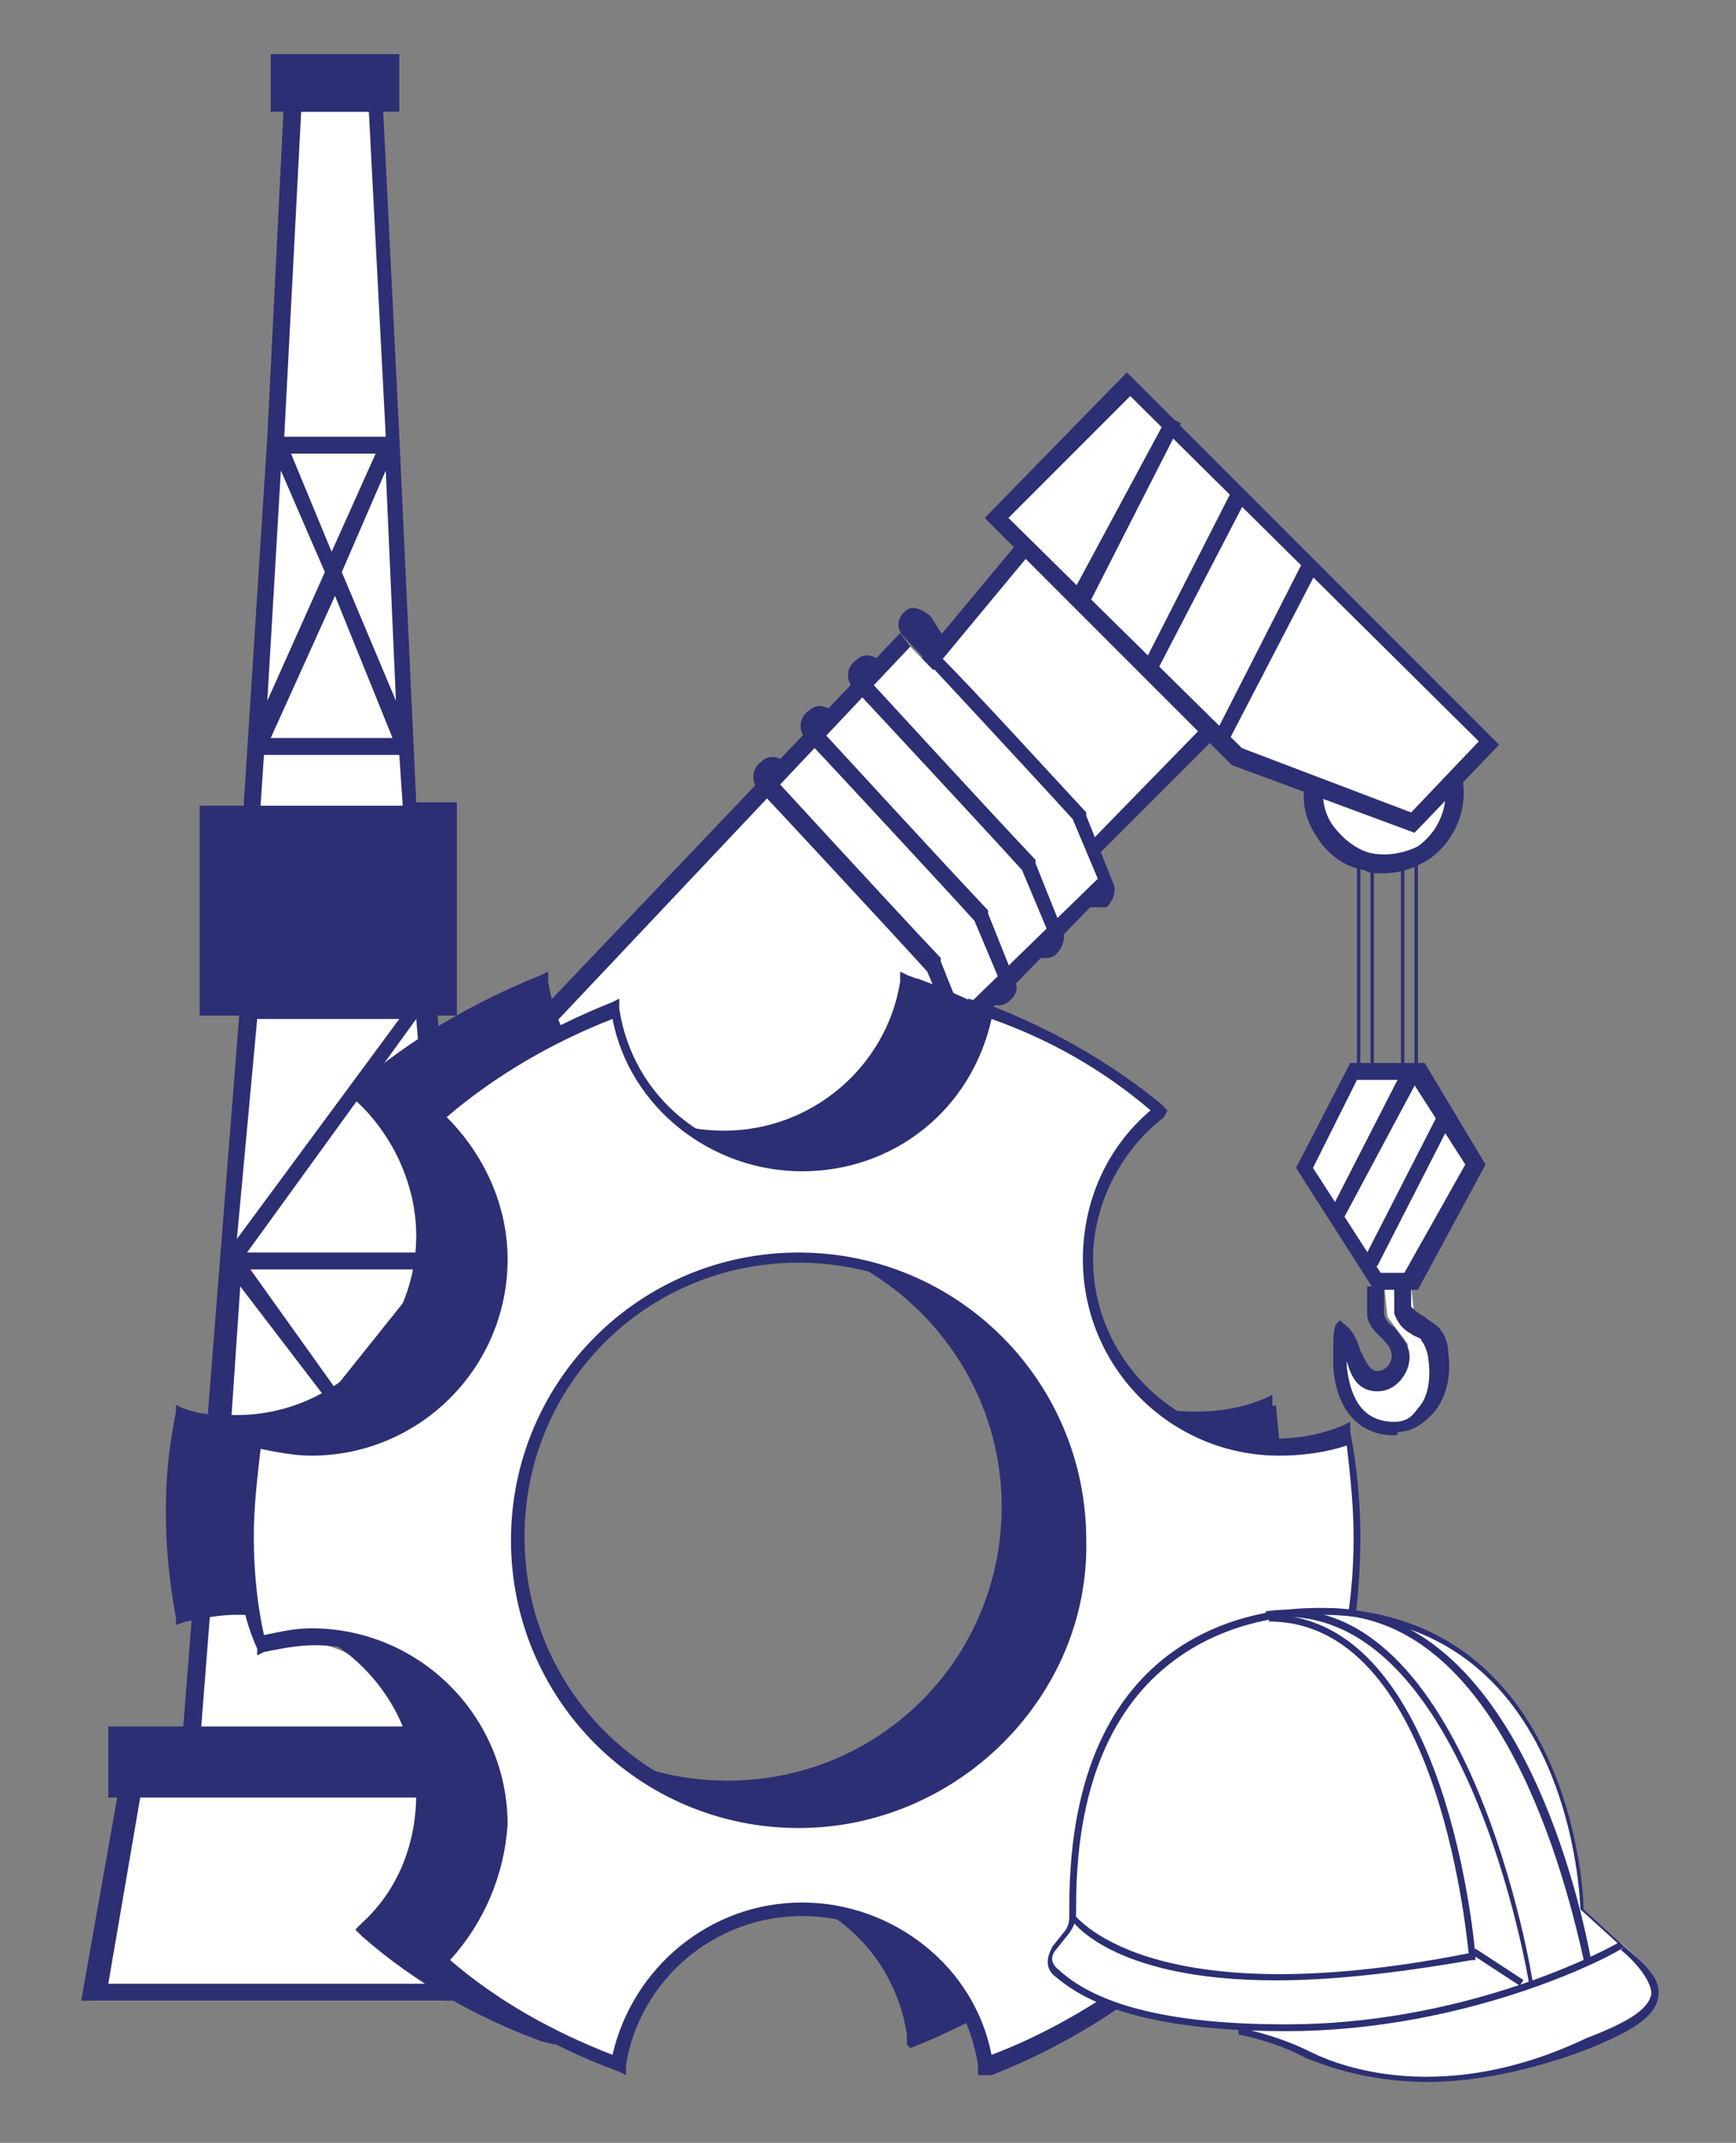
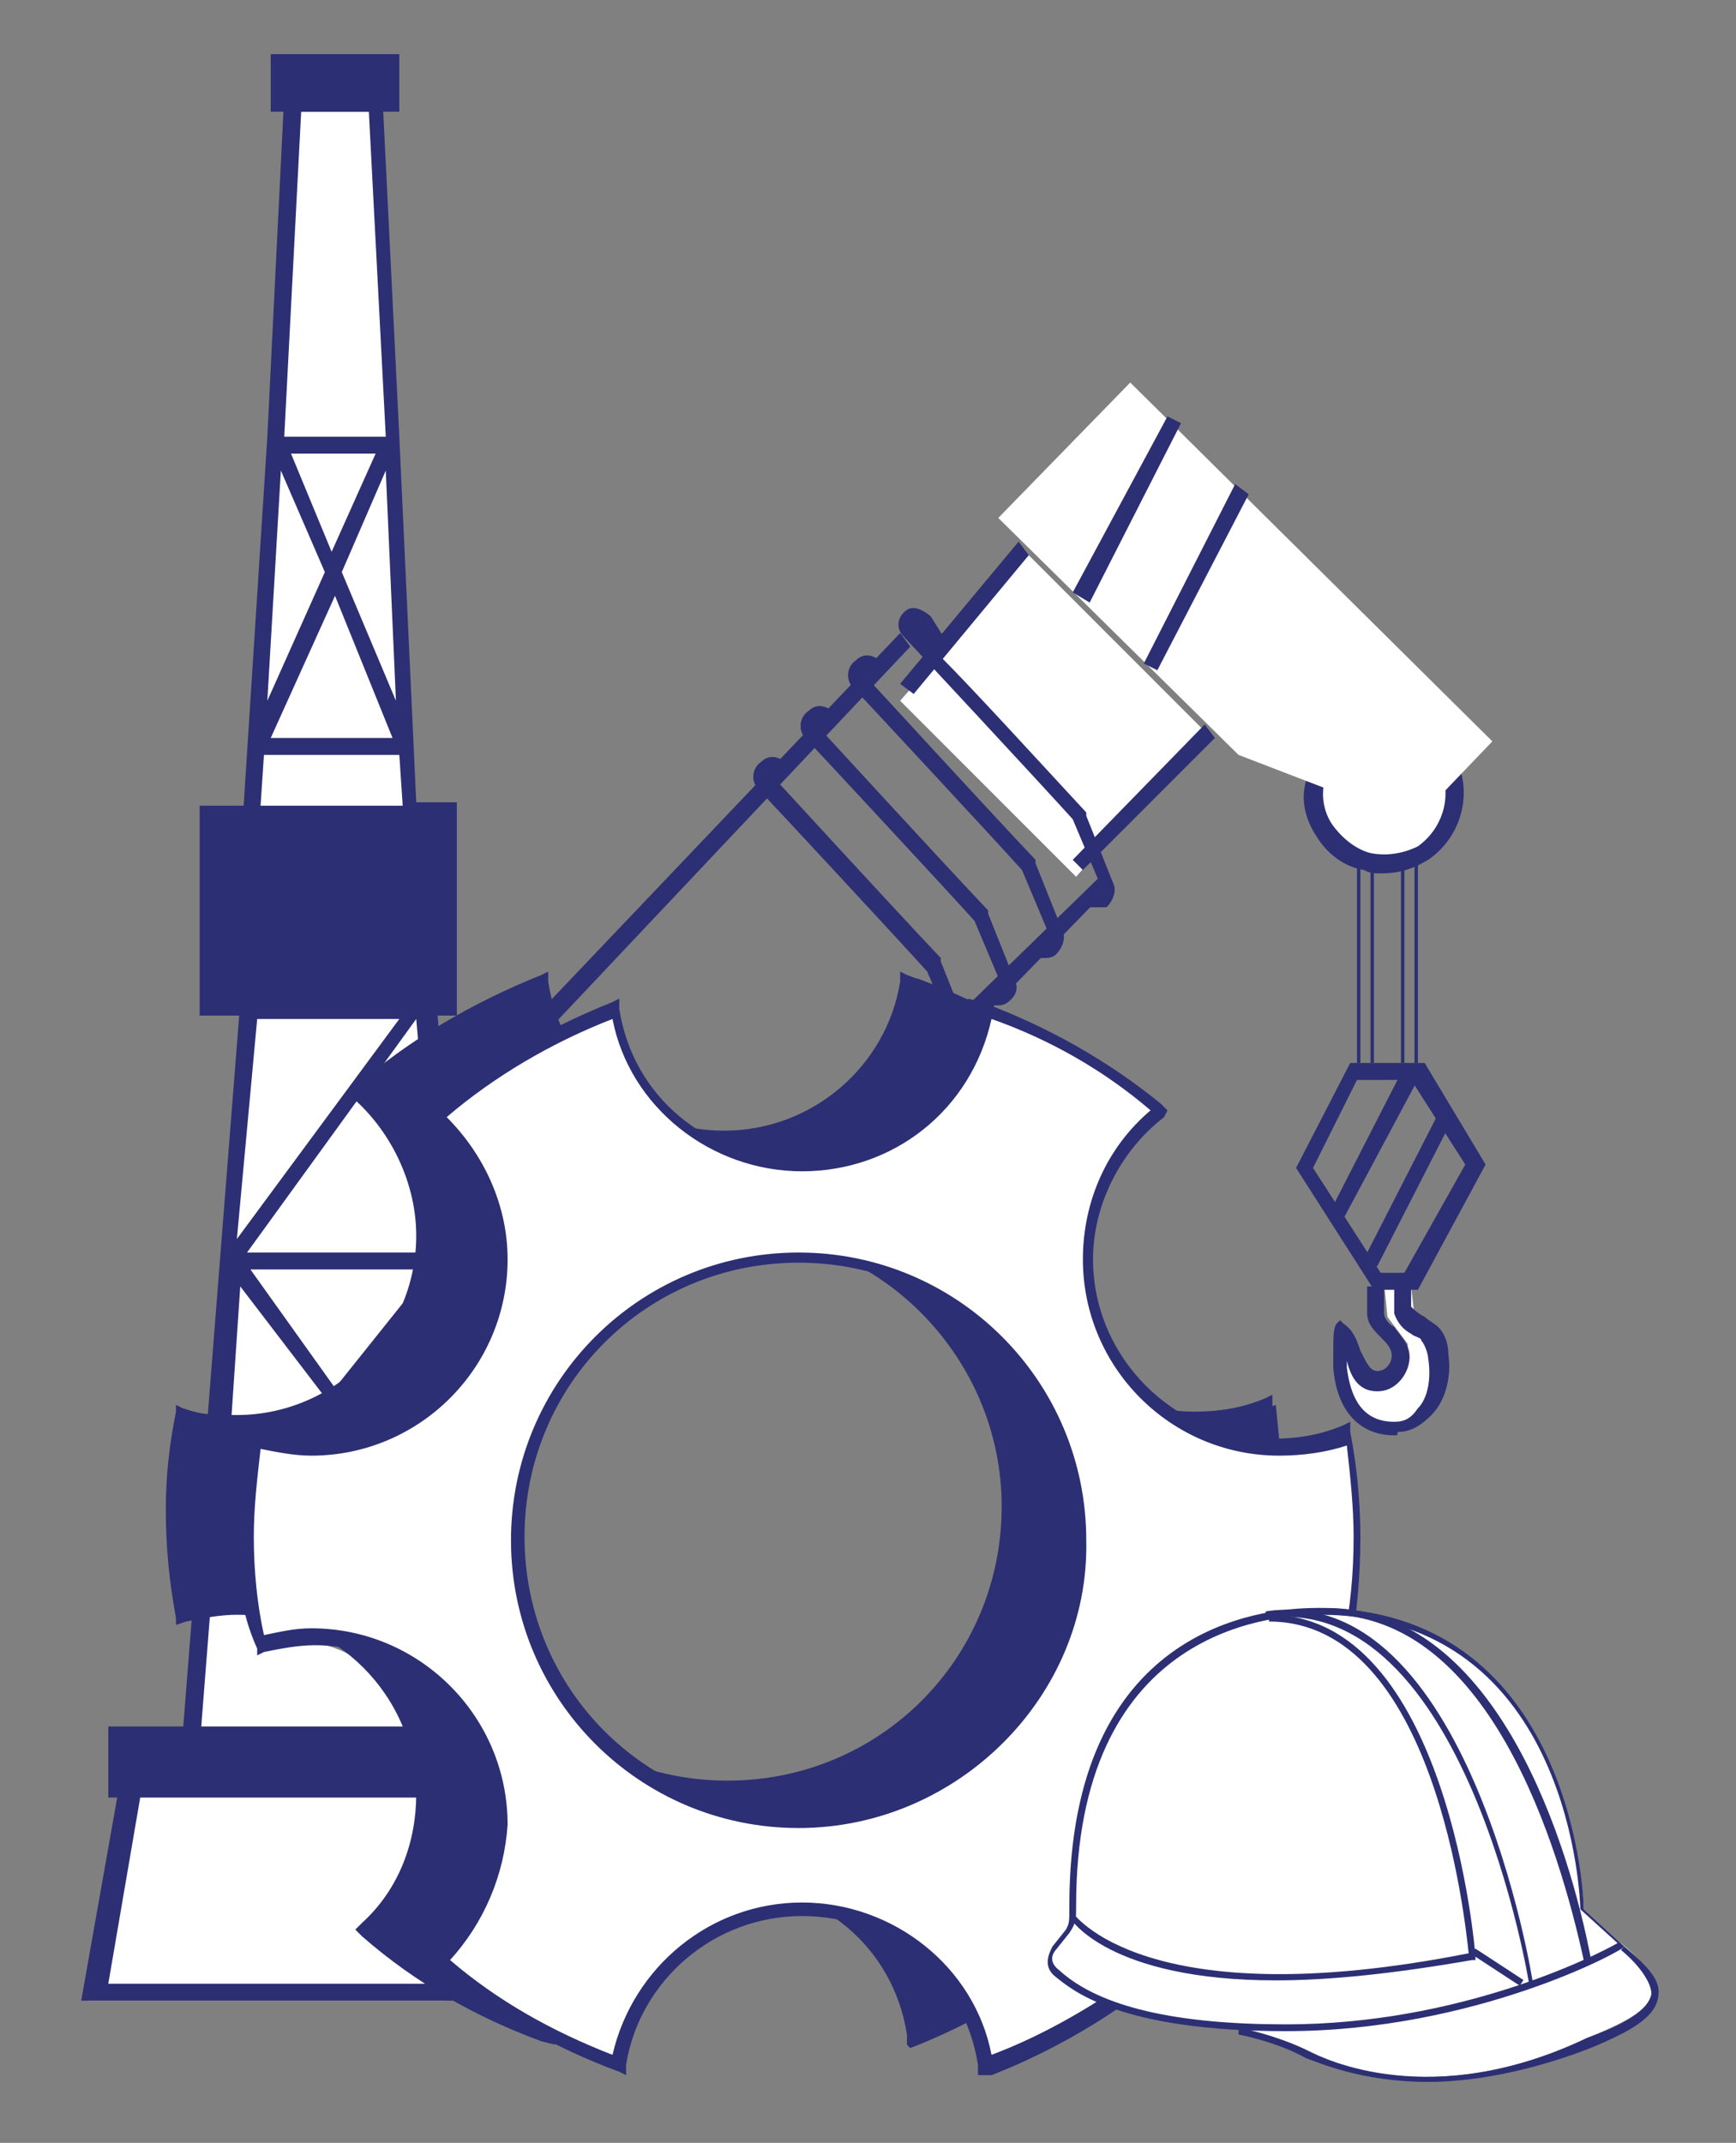
<svg xmlns="http://www.w3.org/2000/svg" version="1.1" id="Layer_1" x="0px" y="0px" viewBox="0 0 51.3 63.3" style="enable-background:new 0 0 51.3 63.3;" xml:space="preserve">
  <rect x="0" y="0" width="51.3" height="63.3" fill="#808080" stroke="none" />
  <style type="text/css">
	.st0{fill:#FFFFFF;}
	.st1{fill:#2C2F73;}
	.st2{fill:#FFFFFF;stroke:#050505;stroke-width:0.371;stroke-linecap:round;stroke-miterlimit:10;}
	.st3{fill:#EDD222;}
	.st4{fill:none;stroke:#010101;stroke-width:0.556;stroke-miterlimit:10;}
	.st5{fill:none;stroke:#010101;stroke-width:0.927;stroke-miterlimit:10;}
</style>
  <path class="st0" d="M39.7,39.7l0.8,1l0.9-0.1l0.2-0.5l0-0.4l-0.6-0.8l-0.1-1l0.8,0.1l0.1,0.9l0.6,0.5c0,0,0.3,0.4,0.3,0.5  c0,0.1,0,0.6,0,0.6L42.4,41l-0.2,0.8L41.7,42l-0.8,0.1c0,0-0.4-0.2-0.5-0.2c0,0-0.3-0.1-0.3-0.2c0,0-0.3-0.4-0.3-0.4  s-0.2-0.5-0.2-0.6c0-0.1-0.1-0.8-0.1-0.8L39.7,39.7z" />
  <g>
    <g>
      <path class="st0" d="M4.1,51.5h1.5l1.7-21.7H6.2V24h1.2L8.7,3.1h2.4l1,21l1.2,0v5.8h-0.6l0.2,2.1l-0.2,2.6l0.3,3.5l-0.6,1.6    l-4.6,2.6l-0.3,0.7c0,0-0.8,4.1,0.2,5.7c1.2-0.4,3.8-0.6,5,3.9c0.1,0.6-0.1,3.6-1.8,4.7c2.3,1.8,2.3,1.8,2.3,1.8H2.6L4.1,51.5z" />
      <g>
        <g>
          <rect x="41.4" y="22.8" class="st1" width="0.1" height="8.6" />
          <rect x="41.8" y="22.8" class="st1" width="0.1" height="8.6" />
        </g>
        <g>
          <rect x="40.1" y="22.8" class="st1" width="0.1" height="8.6" />
          <rect x="40.5" y="22.8" class="st1" width="0.1" height="8.6" />
        </g>
        <g>
          <g>
            <path class="st1" d="M41.2,42.4c-1,0-1.7-0.7-1.8-2c0-0.1,0-0.2,0-0.3c0-0.1,0-0.2,0-0.3c0-0.2,0-0.6,0.1-0.7l0.1-0.1l0.1,0.1       c0.3,0.2,0.4,0.5,0.5,0.8c0.2,0.4,0.3,0.6,0.5,0.6c0.3,0,0.4-0.3,0.4-0.3c0.1-0.3-0.1-0.5-0.3-0.7c-0.2-0.2-0.4-0.4-0.4-0.7       v-0.8h0.5v0.8c0,0.1,0.1,0.3,0.3,0.4c0.2,0.3,0.6,0.6,0.4,1.2c-0.1,0.3-0.4,0.7-0.9,0.7c-0.6,0-0.8-0.5-0.9-0.9       c0,0,0-0.1,0-0.1c0,0,0,0.1,0,0.1c0,0.1,0,0.2,0,0.2c0.1,0.8,0.4,1.6,1.4,1.6c0.3,0,0.5-0.1,0.7-0.4c0.3-0.3,0.4-0.9,0.3-1.5       c0-0.1-0.1-0.4-0.2-0.5c0-0.1-0.2-0.1-0.3-0.2c-0.2-0.1-0.4-0.3-0.5-0.6l0,0l0-0.1v-0.9h0.5v0.8c0.1,0.1,0.2,0.2,0.4,0.3       c0.1,0.1,0.3,0.2,0.4,0.3c0.2,0.2,0.3,0.5,0.3,0.8c0.1,0.7-0.1,1.4-0.5,1.8c-0.3,0.3-0.6,0.5-1,0.5       C41.3,42.4,41.3,42.4,41.2,42.4z" />
          </g>
        </g>
        <g>
-           <polygon class="st0" points="40,31.6 41.9,31.6 43.6,34.3 41.7,37.8 40.7,37.8 38.6,34.5     " />
          <path class="st1" d="M41.9,38.1h-1.3l-2.3-3.6l1.6-3.1h2.2l1.8,3L41.9,38.1z M40.8,37.6h0.7l1.8-3.2l-1.6-2.5h-1.6l-1.3,2.6      L40.8,37.6z" />
        </g>
        <g>
          <line class="st0" x1="42.8" y1="33" x2="41" y2="36.5" />
          <path class="st1" d="M40.5,37.5c0,0-0.1,0-0.1,0c-0.1-0.1-0.2-0.2-0.1-0.3l2.2-4.3c0.1-0.1,0.2-0.2,0.3-0.1      c0.1,0.1,0.2,0.2,0.1,0.3l-2.2,4.3C40.6,37.4,40.5,37.5,40.5,37.5z" />
        </g>
-         <line class="st0" x1="40" y1="35.1" x2="41.9" y2="31.6" />
        <path class="st1" d="M41.4,31.7l-2.1,4.1c-0.1,0.1,0,0.3,0.1,0.3c0,0,0.1,0,0.1,0c0.1,0,0.2,0,0.2-0.1l2.3-4.3H41.4z" />
      </g>
      <g>
        <path class="st0" d="M42.7,22.8c0.3,0.9,0,1.9-0.8,2.5c-1,0.6-2.2,0.3-2.8-0.6c-0.3-0.5-0.4-1.2-0.2-1.7" />
        <path class="st1" d="M40.8,25.8c-0.2,0-0.3,0-0.5-0.1c-0.6-0.1-1.1-0.5-1.4-1c-0.4-0.6-0.5-1.3-0.2-1.9l0.5,0.1     c-0.2,0.5-0.1,1.1,0.2,1.5c0.3,0.4,0.7,0.7,1.1,0.8c0.5,0.1,1,0,1.4-0.2c0.7-0.5,1-1.4,0.7-2.2l0.5-0.2c0.4,1,0,2.2-0.9,2.8     C41.7,25.7,41.3,25.8,40.8,25.8z" />
      </g>
      <polygon class="st0" points="44.1,21.9 41.8,24.3 36.6,22.3 29.5,15.3 33.4,11.3   " />
      <polygon class="st0" points="26.6,20.7 30.4,16.4 35.6,21.6 31.8,25.9   " />
      <polygon class="st1" points="35.6,21.4 31.7,25.4 32,25.7 35.9,21.8   " />
      <polygon class="st1" points="30.1,16 26.6,20.2 27,20.5 30.4,16.4   " />
      <g>
-         <path class="st0" d="M13.6,33.2l0.5,1.4l1.9-0.8c0,0,0.3,2.7,2.6,4.1c4.1-0.1,5.9-1.1,7.3-5.2c2.7-2.6,6.9-6.7,6.9-6.7L32,24.3     L26.8,19L13.6,33.2z" />
-       </g>
+         </g>
      <g>
        <line class="st3" x1="13.4" y1="33" x2="26.7" y2="18.8" />
      </g>
      <g>
        <path class="st1" d="M19.1,53.6c-0.6-0.6-1-1.4-1.2-2.2l0-0.2h-3.3l-1.1-13.9l0.2-0.2h-0.2l-0.6-7.5H7.1L5.4,51.2H3.8l-1.4,7.9     h11.8l0.1,0c0,0,0.1-0.1,0.1-0.1l0.2-0.1l-0.1-0.2c-0.3-0.8-0.2-1.7,0.2-2.4c0.3-0.4,0.8-1,1.9-1c0.2,0,0.5,0,0.7,0.1l0.2,0.1     l0.1-0.2c0.3-0.6,0.8-1.1,1.5-1.3l0.4-0.1L19.1,53.6z M13.7,45.9l-3.4-4.5l2.8-3.6L13.7,45.9z M7.1,38l2.6,3.4l-3.1,4L7.1,38z      M7.4,37.5h5.3L9.9,41L7.4,37.5z M12.9,37H7.3l5-6.9L12.9,37z M7.6,30.1h4.2l-4.8,6.5L7.6,30.1z M17.2,54.9     c-0.2,0-0.4-0.1-0.6-0.1c-1,0-1.8,0.4-2.3,1.2c-0.5,0.8-0.6,1.7-0.3,2.6H3.2l1.2-7h1.5l0.4-5.1l3.7-4.8l3.4,4.5l0.3-0.3l0.5,5.6     h3.4c0.2,0.7,0.5,1.4,1,2C17.9,53.9,17.5,54.4,17.2,54.9z" />
      </g>
      <path class="st1" d="M11.8,12.9L11.3,2.8H8.4L7.9,12.9h0l0,0L7.2,23.8H5.9V30h7.6v-6.3h-1.2L11.8,12.9 M11.7,20.7l-1.6-3.8l1.3-3    L11.7,20.7z M11.6,21.8H8l1.9-4.2L11.6,21.8z M8.6,13.4h2.5l-1.3,2.9L8.6,13.4z M8.9,3.3h2l0.5,9.6h-3L8.9,3.3z M8.3,13.9l1.3,3    l-1.7,3.8L8.3,13.9z M7.8,22.3h4l0.1,1.5H7.7L7.8,22.3z M13,29.5H6.4v-5.3H13V29.5z" />
      <g>
        <g>
          <path class="st1" d="M37.7,41.5c-0.7,0.3-1.4,0.4-2.1,0.4c-3.1,0-5.5-2.5-5.5-5.6c0-1.8,0.8-3.4,2.2-4.4c-1.5-1.3-3.3-2.3-5.2-3      c-0.4,2.6-2.7,4.6-5.5,4.6c-2.7,0-5-2-5.5-4.6c-2,0.7-3.9,1.8-5.4,3.2c1.2,1,1.9,2.5,1.9,4.2c0,3.1-2.5,5.6-5.5,5.6      c-0.6,0-1.1-0.1-1.7-0.3c-0.2,0.9-0.2,1.9-0.2,2.9c0,1.1,0.1,2.2,0.3,3.2c0.5-0.2,1-0.2,1.6-0.2c3.1,0,5.5,2.5,5.5,5.6      c0,1.6-0.7,3-1.7,4c1.5,1.3,3.3,2.4,5.2,3c0.4-2.6,2.7-4.6,5.5-4.6c2.7,0,5,2,5.5,4.6c1.8-0.6,3.5-1.6,5-2.8c-1.2-1-2-2.5-2-4.2      c0-3.1,2.5-5.6,5.5-5.6c0.7,0,1.4,0.1,2.1,0.4c0.2-1.1,0.3-2.2,0.3-3.4C37.9,43.5,37.8,42.5,37.7,41.5z M21.5,52.9      c-4.6,0-8.3-3.7-8.3-8.3c0-4.6,3.7-8.3,8.3-8.3c4.6,0,8.3,3.7,8.3,8.3C29.8,49.2,26.1,52.9,21.5,52.9z" />
          <path class="st1" d="M26.8,60.4l0-0.3c-0.4-2.6-2.6-4.4-5.2-4.4c-2.6,0-4.8,1.9-5.2,4.4l0,0.3L16,60.3c-1.9-0.7-3.7-1.7-5.3-3.1      l-0.2-0.2l0.2-0.2c1.1-1,1.6-2.4,1.6-3.8c0-2.9-2.4-5.3-5.3-5.3c-0.5,0-1,0.1-1.5,0.2L5.2,48l0-0.2c-0.2-1.1-0.3-2.1-0.3-3.2      c0-1,0.1-1.9,0.3-2.9l0-0.2l0.2,0.1c0.5,0.2,1,0.2,1.6,0.2c2.9,0,5.3-2.4,5.3-5.3c0-1.5-0.7-3-1.8-4l-0.2-0.2l0.2-0.2      c1.6-1.4,3.5-2.5,5.5-3.3l0.2-0.1l0,0.3c0.4,2.6,2.6,4.4,5.2,4.4c2.6,0,4.8-1.9,5.2-4.4l0-0.3l0.2,0.1c1.9,0.7,3.7,1.7,5.3,3      l0.2,0.2l-0.2,0.2c-1.3,1-2.1,2.6-2.1,4.2c0,2.9,2.4,5.3,5.3,5.3c0.7,0,1.4-0.1,2.1-0.4l0.2-0.1l0,0.3c0.2,1,0.3,2.1,0.3,3.1      c0,1.1-0.1,2.3-0.3,3.4l-0.1,0.3l-0.2-0.1c-0.6-0.3-1.3-0.4-2-0.4c-2.9,0-5.3,2.4-5.3,5.3c0,1.6,0.7,3,1.9,4.1l0.2,0.2l-0.2,0.2      c-1.5,1.2-3.2,2.2-5,2.9L26.8,60.4z M11.1,57c1.4,1.2,3,2.1,4.8,2.8c0.6-2.7,2.9-4.5,5.6-4.5c2.7,0,5.1,1.9,5.6,4.5      c1.6-0.6,3.1-1.5,4.5-2.5c-1.2-1.1-1.8-2.6-1.8-4.2c0-3.2,2.6-5.8,5.8-5.8c0.7,0,1.3,0.1,1.9,0.3c0.2-1,0.3-2,0.3-3.1      c0-0.9-0.1-1.8-0.2-2.7c-0.6,0.2-1.3,0.3-2,0.3c-3.2,0-5.8-2.6-5.8-5.8c0-1.7,0.7-3.3,2-4.4c-1.4-1.2-3-2.1-4.7-2.7      c-0.6,2.7-2.9,4.5-5.6,4.5c-2.7,0-5.1-1.9-5.6-4.5c-1.8,0.7-3.5,1.7-4.9,2.9c1.1,1.1,1.8,2.6,1.8,4.2c0,3.2-2.6,5.8-5.8,5.8      c-0.5,0-1-0.1-1.5-0.2c-0.1,0.9-0.2,1.7-0.2,2.6c0,1,0.1,2,0.3,2.9C6,47.3,6.5,47.3,7,47.3c3.2,0,5.8,2.6,5.8,5.8      C12.7,54.6,12.2,56,11.1,57z M21.5,53.1c-4.7,0-8.5-3.8-8.5-8.5c0-4.7,3.8-8.5,8.5-8.5c4.7,0,8.5,3.8,8.5,8.5      C30,49.3,26.2,53.1,21.5,53.1z M21.5,36.4c-4.5,0-8.1,3.6-8.1,8.1c0,4.5,3.6,8.1,8.1,8.1c4.5,0,8.1-3.6,8.1-8.1      C29.6,40.1,26,36.4,21.5,36.4z" />
        </g>
      </g>
      <g>
        <g>
          <path class="st0" d="M39.8,42.4c-0.7,0.3-1.4,0.4-2.1,0.4c-3.1,0-5.5-2.5-5.5-5.6c0-1.8,0.8-3.4,2.2-4.4c-1.5-1.3-3.3-2.3-5.2-3      c-0.4,2.6-2.7,4.6-5.5,4.6c-2.7,0-5-2-5.5-4.6c-2,0.7-3.9,1.8-5.4,3.2c1.2,1,1.9,2.5,1.9,4.2c0,3.1-2.5,5.6-5.5,5.6      c-0.6,0-1.1-0.1-1.7-0.3c-0.2,0.9-0.2,1.9-0.2,2.9c0,1.1,0.1,2.2,0.3,3.2c0.5-0.2,1-0.2,1.6-0.2c3.1,0,5.5,2.5,5.5,5.6      c0,1.6-0.7,3-1.7,4c1.5,1.3,3.3,2.4,5.2,3c0.4-2.6,2.7-4.6,5.5-4.6c2.7,0,5,2,5.5,4.6c1.8-0.6,3.5-1.6,5-2.8c-1.2-1-2-2.5-2-4.2      c0-3.1,2.5-5.6,5.5-5.6c0.7,0,1.4,0.1,2.1,0.4c0.2-1.1,0.3-2.2,0.3-3.4C40.1,44.4,40,43.4,39.8,42.4z M23.6,53.7      c-4.6,0-8.3-3.7-8.3-8.3c0-4.6,3.7-8.3,8.3-8.3c4.6,0,8.3,3.7,8.3,8.3C32,50,28.2,53.7,23.6,53.7z" />
          <path class="st1" d="M28.9,61.3l0-0.3c-0.4-2.6-2.6-4.4-5.2-4.4c-2.6,0-4.8,1.9-5.2,4.4l0,0.3l-0.2-0.1      c-1.9-0.7-3.7-1.7-5.3-3.1l-0.2-0.2l0.2-0.2c1.1-1,1.6-2.4,1.6-3.8c0-2.9-2.4-5.3-5.3-5.3c-0.5,0-1,0.1-1.5,0.2l-0.2,0.1l0-0.2      C7.1,47.6,7,46.5,7,45.4c0-1,0.1-1.9,0.3-2.9l0-0.2l0.2,0.1c0.5,0.2,1,0.2,1.6,0.2c2.9,0,5.3-2.4,5.3-5.3c0-1.5-0.7-3-1.8-4      l-0.2-0.2l0.2-0.2c1.6-1.4,3.5-2.5,5.5-3.3l0.2-0.1l0,0.3c0.4,2.6,2.6,4.4,5.2,4.4c2.6,0,4.8-1.9,5.2-4.4l-0.1-0.3l0.4,0.1      c1.9,0.7,3.7,1.7,5.3,3l0.2,0.2L34.4,33c-1.3,1-2.1,2.6-2.1,4.2c0,2.9,2.4,5.3,5.3,5.3c0.7,0,1.4-0.1,2.1-0.4l0.2-0.1l0,0.3      c0.2,1,0.3,2.1,0.3,3.1c0,1.1-0.1,2.3-0.3,3.4l-0.1,0.3L39.7,49c-0.6-0.3-1.3-0.4-2-0.4c-2.9,0-5.3,2.4-5.3,5.3      c0,1.6,0.7,3.1,1.9,4.1l0.2,0.2l-0.2,0.2c-1.5,1.2-3.2,2.2-5,2.9L28.9,61.3z M13.3,57.9c1.4,1.2,3,2.1,4.8,2.8      c0.6-2.6,2.9-4.5,5.6-4.5c2.7,0,5.1,1.9,5.6,4.5c1.6-0.6,3.1-1.5,4.5-2.5c-1.2-1.1-1.8-2.6-1.8-4.2c0-3.2,2.6-5.8,5.8-5.8      c0.7,0,1.3,0.1,1.9,0.3c0.2-1,0.3-2,0.3-3.1c0-0.9-0.1-1.8-0.2-2.7c-0.6,0.2-1.3,0.3-2,0.3c-3.2,0-5.8-2.6-5.8-5.8      c0-1.7,0.7-3.3,2-4.4c-1.4-1.2-3-2.1-4.7-2.7c-0.6,2.7-2.9,4.5-5.6,4.5c-2.7,0-5.1-1.9-5.6-4.5c-1.8,0.7-3.5,1.7-4.9,2.9      c1.1,1.1,1.8,2.6,1.8,4.2c0,3.2-2.6,5.8-5.8,5.8c-0.5,0-1-0.1-1.5-0.2c-0.1,0.9-0.2,1.7-0.2,2.6c0,1,0.1,2,0.3,2.9      c0.5-0.1,0.9-0.2,1.4-0.2c3.2,0,5.8,2.6,5.8,5.8C14.9,55.4,14.3,56.8,13.3,57.9z M23.6,54c-4.7,0-8.5-3.8-8.5-8.5      c0-4.7,3.8-8.5,8.5-8.5c4.7,0,8.5,3.8,8.5,8.5C32.2,50.1,28.3,54,23.6,54z M23.6,37.3c-4.5,0-8.1,3.6-8.1,8.1      c0,4.5,3.6,8.1,8.1,8.1c4.5,0,8.1-3.6,8.1-8.1C31.7,40.9,28.1,37.3,23.6,37.3z" />
        </g>
      </g>
      <g>
        <g>
          <path class="st0" d="M36.6,59.9c0,0,1.1,0.2,2,0.7c1,0.5,4.1,1.6,8.3-0.4c2-0.8,2.7-1.4,1-2.8" />
          <path class="st1" d="M42.2,61.5c-2,0-3.3-0.6-3.6-0.7c-0.9-0.5-2-0.7-2-0.7l0-0.2c0,0,1.1,0.2,2.1,0.7c0.4,0.2,3.6,1.8,8.2-0.4      c1.1-0.4,1.8-0.8,1.9-1.3c0-0.3-0.3-0.8-0.9-1.3l0.1-0.1c0.7,0.6,1.1,1,1,1.5c-0.1,0.6-0.8,1-2,1.5      C45.2,61.2,43.5,61.5,42.2,61.5z" />
        </g>
        <g>
          <path class="st0" d="M31.6,57l-0.4,0.5c0,0-0.3,0.4,0.1,0.8c0.4,0.3,1.8,1.6,6.8,1.6c5.6,0,9.9-2.4,9.9-2.4l-1.2-1.1      c0,0-0.2-8.8-7.9-8.8c-2.7,0-7.3,1.3-7.3,8.7C31.7,56.7,31.7,56.8,31.6,57z" />
          <path class="st1" d="M38,60c-4.9,0-6.3-1.2-6.8-1.6l0,0c-0.4-0.3-0.2-0.7-0.1-0.9l0.4-0.5c0.1-0.2,0.1-0.2,0.1-0.7      c0-8.2,5.6-8.8,7.3-8.8c7.4,0,7.9,8.2,7.9,8.9l1.2,1.1L48,57.5C48,57.6,43.6,60,38,60z M39,47.7c-1.7,0-7.2,0.6-7.2,8.6      c0,0.4,0,0.5-0.2,0.8l-0.4,0.5c0,0-0.3,0.3,0.1,0.6l0,0c1.2,1.1,3.5,1.6,6.7,1.6c5.1,0,9.1-2,9.8-2.4l-1.1-1l0,0      C46.7,56.3,46.5,47.7,39,47.7z" />
        </g>
        <path class="st1" d="M45.2,58.7c0-0.1-1.9-11.7-7.8-10.9l0-0.2c6-0.9,7.9,10.9,7.9,11L45.2,58.7z" />
        <path class="st1" d="M46.8,58l0-0.1c-0.7-3.2-2.8-10.5-7.9-10.2l0-0.2c0.1,0,0.2,0,0.3,0c5.1,0,7.2,7.2,7.8,10.3l0,0.1L46.8,58z" />
        <path class="st1" d="M37.7,58.5c-4.9,0-6.1-1.8-6.1-1.9l0.1-0.1c0,0,2.1,3.1,11.7,1.2c-0.1-0.9-1-9.8-5.9-9.8l0-0.2     c5.3,0,6.1,10,6.1,10.1l0,0.1l-0.1,0C41.2,58.3,39.3,58.5,37.7,58.5z" />
        <rect x="44.2" y="57.3" transform="matrix(0.547 -0.837 0.837 0.547 -28.65 63.38)" class="st1" width="0.2" height="1.7" />
      </g>
      <path class="st1" d="M30.9,28.3c-0.1,0-0.2,0-0.2,0l0.2-0.5c0,0,0.1,0,0.1,0c0,0,0.1-0.1,0-0.2l-0.8-1.9c-0.9-1-4.9-5.3-5-5.4    c-0.2-0.2-0.2-0.6,0.1-0.8c0.2-0.2,0.5-0.2,0.8,0.1L25.8,20c0,0-0.1-0.1-0.2-0.1c0,0,0,0.1,0,0.1c0.1,0.1,3.3,3.6,5,5.4    c0,0,0,0,0,0.1l0.8,2c0,0,0,0,0,0c0.1,0.2,0,0.5-0.2,0.7C31.2,28.2,31.1,28.3,30.9,28.3z" />
      <path class="st1" d="M32.4,26.8c-0.1,0-0.2,0-0.2,0l0.2-0.5c0.1,0,0.1,0,0.1,0c0,0,0.1-0.1,0-0.2l-0.8-1.9c-0.9-1-4.9-5.3-5-5.4    c-0.2-0.2-0.2-0.5,0-0.7c0.1-0.1,0.3-0.3,0.8,0.1L28,19l-0.3,0.3c1.1,1.1,3.1,3.3,4.4,4.7c0,0,0,0,0,0.1l0.8,2c0,0,0,0,0,0    c0.1,0.2,0,0.5-0.2,0.7C32.7,26.8,32.5,26.8,32.4,26.8z" />
      <path class="st1" d="M29.5,29.7c-0.1,0-0.2,0-0.3-0.1l0.2-0.5c0.1,0,0.2,0,0.2,0c0,0,0,0,0,0l-0.8-1.9c-0.9-1-4.9-5.3-5-5.4    c-0.2-0.2-0.2-0.6,0.1-0.8c0.2-0.2,0.5-0.2,0.8,0.1l-0.3,0.4c0,0-0.1-0.1-0.2-0.1c0,0,0,0.1,0,0.1c0.1,0.1,3.3,3.6,5,5.4    c0,0,0,0,0,0.1l0.8,2c0,0,0,0,0,0c0.1,0.2,0,0.4-0.1,0.5C29.8,29.6,29.7,29.7,29.5,29.7z" />
      <path class="st1" d="M29.6,29.1l-0.8-1.9c-0.9-1-4.9-5.3-5-5.4c-0.2-0.2-0.2-0.6,0.1-0.8c0.2-0.2,0.5-0.2,0.8,0.1l-0.3,0.4    c-0.1,0-0.1-0.1-0.2-0.1c0,0,0,0.1,0,0.1c0.1,0.1,3.3,3.6,5,5.4c0,0,0,0,0,0.1l0.8,2L29.6,29.1z" />
      <path class="st1" d="M28.2,30.6l-0.8-1.9c-0.9-1-4.9-5.3-5-5.4c-0.2-0.2-0.2-0.6,0.1-0.8c0.2-0.2,0.5-0.2,0.8,0.1L23,22.9    c0,0-0.1-0.1-0.2-0.1c0,0,0,0.1,0,0.1c0.1,0.1,3.3,3.6,5,5.4c0,0,0,0,0,0.1l0.8,2L28.2,30.6z" />
      <polygon class="st1" points="29.1,30 28.7,29.6 32.5,25.9 32.8,26.2   " />
      <polygon class="st1" points="15.1,31.6 14.7,31.2 26.6,18.7 26.9,19.1   " />
-       <path class="st1" d="M41.8,24.6l-5.4-2l-7.3-7.3l4.2-4.3l11,11L41.8,24.6z M36.7,22.1l5,1.9l2-2.1L33.4,11.7l-3.6,3.6L36.7,22.1z" />
      <polygon class="st1" points="32.2,17.8 31.7,17.5 34.5,12.3 34.9,12.5   " />
      <polygon class="st1" points="34.2,19.8 33.8,19.6 36.5,14.3 36.9,14.6   " />
-       <polygon class="st1" points="36.3,21.9 35.9,21.7 38.6,16.4 39,16.7   " />
    </g>
    <rect x="5.6" y="51.2" class="st1" width="7.2" height="0.5" />
    <rect x="8" y="1.6" class="st1" width="3.8" height="1.7" />
    <rect x="6.2" y="24.1" class="st1" width="7" height="5.7" />
  </g>
  <rect x="3.2" y="51" class="st1" width="9.2" height="2.1" />
</svg>